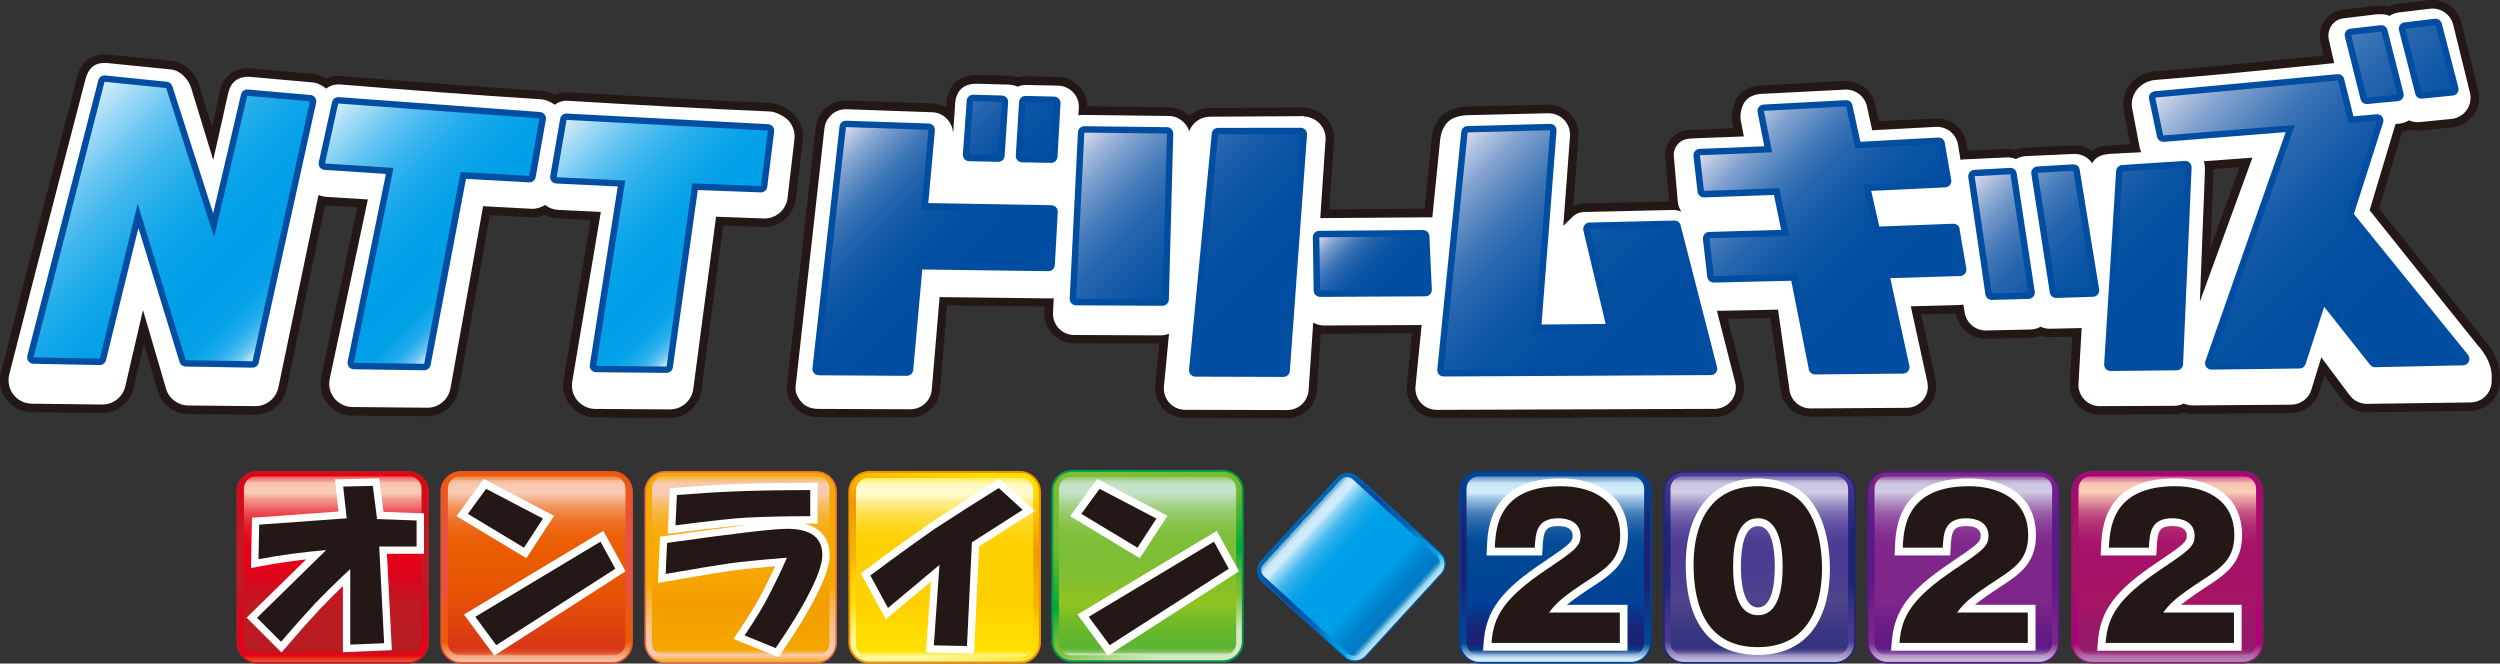
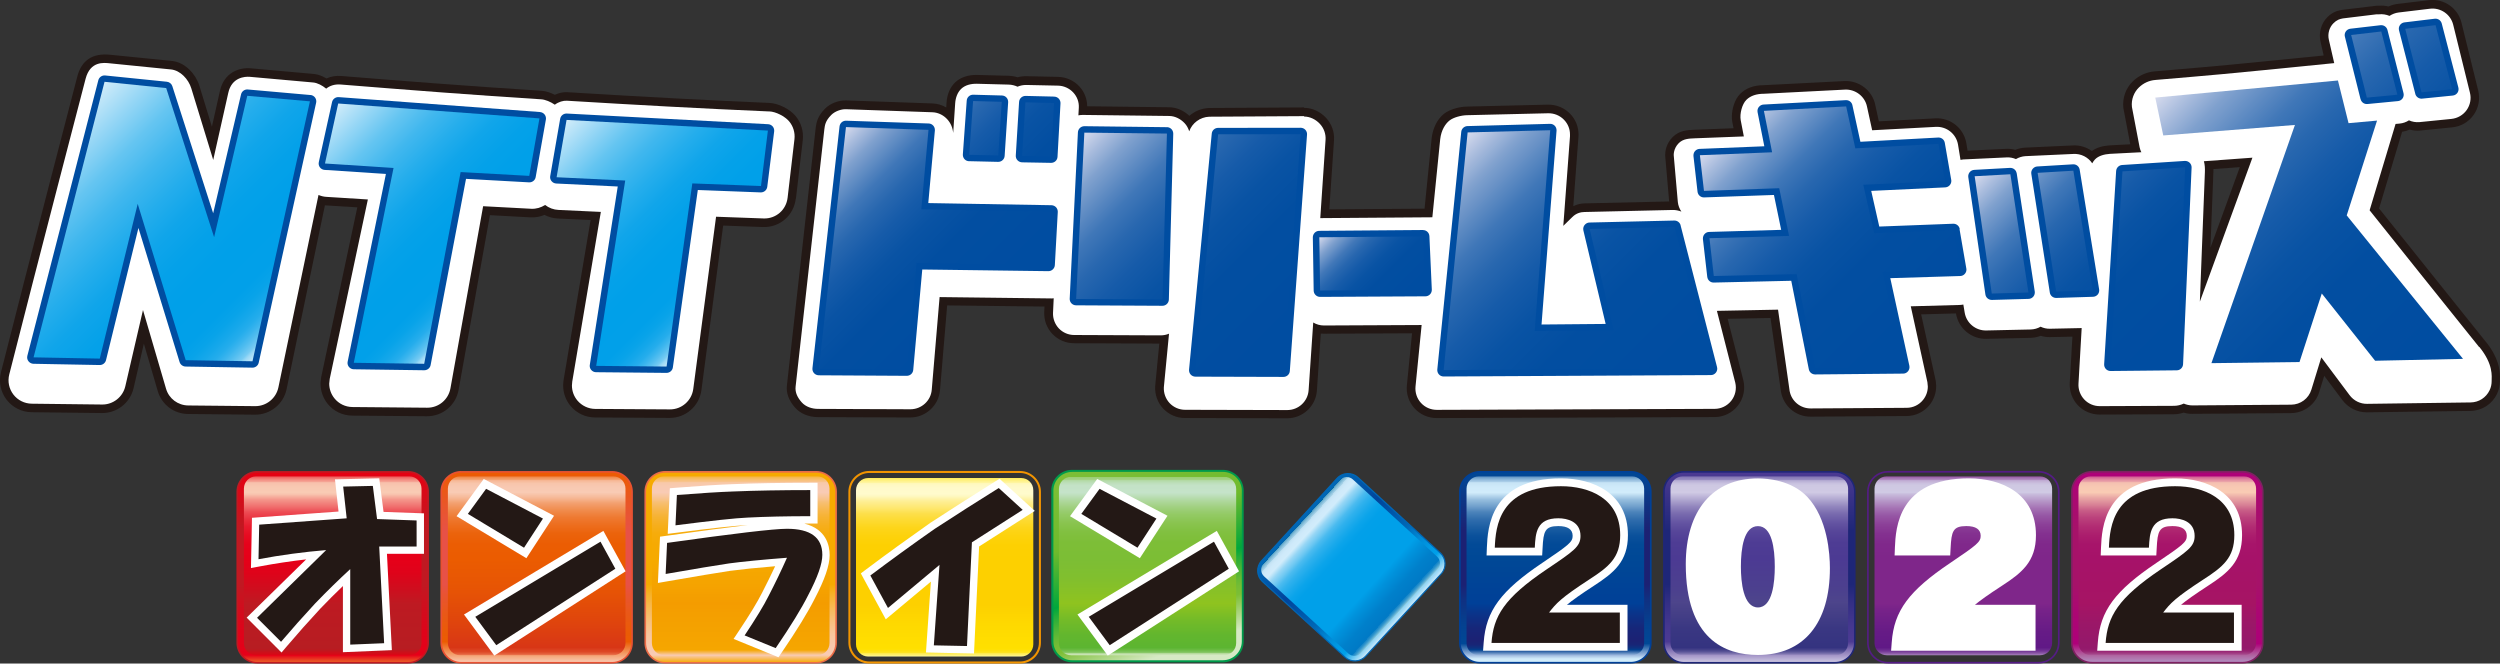
<svg xmlns="http://www.w3.org/2000/svg" xmlns:xlink="http://www.w3.org/1999/xlink" id="text" viewBox="0 0 478.03 126.88">
  <rect x="0" y="0" width="478.03" height="126.88" fill="#333333" stroke="none" />
  <defs>
    <style>.cls-1{fill:url(#linear-gradient);}.cls-2{fill:#004da1;}.cls-3{fill:#004098;}.cls-4{fill:#0067b6;}.cls-5{fill:#f29400;}.cls-6{fill:#ec6c47;}.cls-7{fill:#ea5132;}.cls-8{fill:#fff;}.cls-9{fill:#802062;}.cls-10{fill:#009a4b;}.cls-11{fill:#c01922;}.cls-12{fill:#1e2678;}.cls-13{fill:#231815;}.cls-14{fill:#541b86;}.cls-15{fill:url(#linear-gradient-8);}.cls-16{fill:url(#linear-gradient-9);}.cls-17{fill:url(#linear-gradient-3);}.cls-18{fill:url(#linear-gradient-4);}.cls-19{fill:url(#linear-gradient-2);}.cls-20{fill:url(#linear-gradient-6);}.cls-21{fill:url(#linear-gradient-7);}.cls-22{fill:url(#linear-gradient-5);}.cls-23{fill:url(#linear-gradient-14);}.cls-24{fill:url(#linear-gradient-18);}.cls-25{fill:url(#linear-gradient-22);}.cls-26{fill:url(#linear-gradient-20);}.cls-27{fill:url(#linear-gradient-21);}.cls-28{fill:url(#linear-gradient-23);}.cls-29{fill:url(#linear-gradient-15);}.cls-30{fill:url(#linear-gradient-19);}.cls-31{fill:url(#linear-gradient-16);}.cls-32{fill:url(#linear-gradient-17);}.cls-33{fill:url(#linear-gradient-13);}.cls-34{fill:url(#linear-gradient-12);}.cls-35{fill:url(#linear-gradient-10);}.cls-36{fill:url(#linear-gradient-11);}.cls-37{fill:url(#linear-gradient-27);}.cls-38{fill:url(#linear-gradient-24);}.cls-39{fill:url(#linear-gradient-26);}.cls-40{fill:url(#linear-gradient-25);}.cls-41{fill:url(#linear-gradient-28);}.cls-42{fill:url(#linear-gradient-29);}.cls-43{fill:url(#linear-gradient-30);}</style>
    <linearGradient id="linear-gradient" x1="381.88" y1="-71.82" x2="381.88" y2="-108.24" gradientTransform="translate(-115.75 311.63) rotate(-18.14)" gradientUnits="userSpaceOnUse">
      <stop offset="0" stop-color="#d6e9c4" />
      <stop offset=".18" stop-color="#7cbe35" />
      <stop offset=".22" stop-color="#75bc35" />
      <stop offset=".26" stop-color="#64b936" />
      <stop offset=".31" stop-color="#48b437" />
      <stop offset=".37" stop-color="#21ad3a" />
      <stop offset=".41" stop-color="#00a73c" />
      <stop offset=".69" stop-color="#6fba2c" />
      <stop offset="1" stop-color="#7cbe35" />
    </linearGradient>
    <linearGradient id="linear-gradient-2" x1="202.38" y1="-183.03" x2="202.38" y2="-148.91" gradientTransform="translate(17.04 274.2)" gradientUnits="userSpaceOnUse">
      <stop offset="0" stop-color="#7cbe35" />
      <stop offset="0" stop-color="#8ac552" />
      <stop offset="0" stop-color="#9acd72" />
      <stop offset=".02" stop-color="#a7d48d" />
      <stop offset=".02" stop-color="#b2d9a3" />
      <stop offset=".03" stop-color="#baddb4" />
      <stop offset=".04" stop-color="#c0e0c0" />
      <stop offset=".05" stop-color="#c4e2c7" />
      <stop offset=".09" stop-color="#c5e3c9" />
      <stop offset=".13" stop-color="#b1d9a2" />
      <stop offset=".17" stop-color="#a1d080" />
      <stop offset=".21" stop-color="#93ca65" />
      <stop offset=".26" stop-color="#89c44f" />
      <stop offset=".31" stop-color="#81c040" />
      <stop offset=".37" stop-color="#7dbe37" />
      <stop offset=".46" stop-color="#7cbe35" />
      <stop offset=".57" stop-color="#81bf2e" />
      <stop offset=".71" stop-color="#8fc31f" />
      <stop offset=".8" stop-color="#74bb28" />
      <stop offset=".89" stop-color="#62b62e" />
      <stop offset=".96" stop-color="#5cb531" />
      <stop offset=".96" stop-color="#5fb635" />
      <stop offset=".97" stop-color="#6abb42" />
      <stop offset=".98" stop-color="#7bc257" />
      <stop offset=".99" stop-color="#94cd75" />
      <stop offset=".99" stop-color="#b4da9b" />
      <stop offset="1" stop-color="#d6e9c4" />
    </linearGradient>
    <linearGradient id="linear-gradient-3" x1="102.62" y1="126.71" x2="102.62" y2="90.21" gradientTransform="matrix(1, 0, 0, 1, 0, 0)" gradientUnits="userSpaceOnUse">
      <stop offset="0" stop-color="#f9cbb4" />
      <stop offset=".11" stop-color="#eb5c01" />
      <stop offset=".17" stop-color="#ea5b07" />
      <stop offset=".26" stop-color="#e95818" />
      <stop offset=".36" stop-color="#e85334" />
      <stop offset=".41" stop-color="#e75147" />
      <stop offset=".69" stop-color="#e75147" />
      <stop offset="1" stop-color="#eb5c01" />
    </linearGradient>
    <linearGradient id="linear-gradient-4" x1="102.62" y1="91.09" x2="102.62" y2="125.3" gradientTransform="matrix(1, 0, 0, 1, 0, 0)" gradientUnits="userSpaceOnUse">
      <stop offset="0" stop-color="#eb5c01" />
      <stop offset="0" stop-color="#ec6a18" />
      <stop offset="0" stop-color="#ef813d" />
      <stop offset=".01" stop-color="#f2955d" />
      <stop offset=".02" stop-color="#f4a678" />
      <stop offset=".02" stop-color="#f6b38e" />
      <stop offset=".03" stop-color="#f7be9f" />
      <stop offset=".04" stop-color="#f8c5ab" />
      <stop offset=".06" stop-color="#f8c9b2" />
      <stop offset=".09" stop-color="#f9cbb4" />
      <stop offset=".12" stop-color="#f6b896" />
      <stop offset=".15" stop-color="#f3a06f" />
      <stop offset=".19" stop-color="#f08b4c" />
      <stop offset=".23" stop-color="#ee7931" />
      <stop offset=".28" stop-color="#ed6c1b" />
      <stop offset=".32" stop-color="#eb630c" />
      <stop offset=".38" stop-color="#eb5d03" />
      <stop offset=".46" stop-color="#eb5c01" />
      <stop offset=".62" stop-color="#e75504" />
      <stop offset=".82" stop-color="#df440d" />
      <stop offset=".96" stop-color="#d83616" />
      <stop offset=".96" stop-color="#d93a19" />
      <stop offset=".98" stop-color="#dd4725" />
      <stop offset=".99" stop-color="#e35c38" />
      <stop offset="1" stop-color="#ec7952" />
      <stop offset="1" stop-color="#ef845c" />
    </linearGradient>
    <linearGradient id="linear-gradient-5" x1="141.62" y1="126.71" x2="141.62" y2="90.21" gradientTransform="matrix(1, 0, 0, 1, 0, 0)" gradientUnits="userSpaceOnUse">
      <stop offset="0" stop-color="#f6aa00" />
      <stop offset=".04" stop-color="#f9cbb4" />
      <stop offset=".09" stop-color="#f8c9ad" />
      <stop offset=".15" stop-color="#f8c69c" />
      <stop offset=".21" stop-color="#f8c180" />
      <stop offset=".28" stop-color="#f7ba59" />
      <stop offset=".36" stop-color="#f6b127" />
      <stop offset=".41" stop-color="#f6aa00" />
      <stop offset=".69" stop-color="#f6aa00" />
      <stop offset="1" stop-color="#f6aa00" />
    </linearGradient>
    <linearGradient id="linear-gradient-6" x1="141.63" y1="91.09" x2="141.63" y2="125.3" gradientTransform="matrix(1, 0, 0, 1, 0, 0)" gradientUnits="userSpaceOnUse">
      <stop offset="0" stop-color="#f6aa00" />
      <stop offset="0" stop-color="#f6ae18" />
      <stop offset="0" stop-color="#f7b53d" />
      <stop offset=".01" stop-color="#f7bb5d" />
      <stop offset=".02" stop-color="#f8c078" />
      <stop offset=".03" stop-color="#f8c48e" />
      <stop offset=".03" stop-color="#f8c79f" />
      <stop offset=".04" stop-color="#f8c9ab" />
      <stop offset=".06" stop-color="#f8cab2" />
      <stop offset=".09" stop-color="#f9cbb4" />
      <stop offset=".12" stop-color="#f8c595" />
      <stop offset=".15" stop-color="#f7be6e" />
      <stop offset=".19" stop-color="#f7b74b" />
      <stop offset=".23" stop-color="#f6b230" />
      <stop offset=".28" stop-color="#f6ae1a" />
      <stop offset=".32" stop-color="#f6ac0b" />
      <stop offset=".38" stop-color="#f6aa02" />
      <stop offset=".46" stop-color="#f6aa00" />
      <stop offset=".61" stop-color="#f5a300" />
      <stop offset=".71" stop-color="#f49c00" />
      <stop offset=".77" stop-color="#f49f00" />
      <stop offset=".97" stop-color="#f5a600" />
      <stop offset="1" stop-color="#f9cbb4" />
    </linearGradient>
    <linearGradient id="linear-gradient-7" x1="63.61" y1="126.71" x2="63.61" y2="90.21" gradientTransform="matrix(1, 0, 0, 1, 0, 0)" gradientUnits="userSpaceOnUse">
      <stop offset="0" stop-color="#ec6828" />
      <stop offset=".04" stop-color="#e60019" />
      <stop offset=".16" stop-color="#df031a" />
      <stop offset=".31" stop-color="#ce0f1e" />
      <stop offset=".41" stop-color="#c01922" />
      <stop offset=".69" stop-color="#be1a22" />
      <stop offset="1" stop-color="#e60012" />
    </linearGradient>
    <linearGradient id="linear-gradient-8" x1="63.61" y1="91.09" x2="63.61" y2="125.3" gradientTransform="matrix(1, 0, 0, 1, 0, 0)" gradientUnits="userSpaceOnUse">
      <stop offset="0" stop-color="#e60012" />
      <stop offset="0" stop-color="#e60516" />
      <stop offset="0" stop-color="#ea2e37" />
      <stop offset="0" stop-color="#ed5355" />
      <stop offset=".01" stop-color="#f0746e" />
      <stop offset=".02" stop-color="#f38f84" />
      <stop offset=".03" stop-color="#f5a596" />
      <stop offset=".03" stop-color="#f7b6a3" />
      <stop offset=".04" stop-color="#f8c2ad" />
      <stop offset=".06" stop-color="#f8c9b2" />
      <stop offset=".09" stop-color="#f9cbb4" />
      <stop offset=".1" stop-color="#f8c4ae" />
      <stop offset=".13" stop-color="#f4968b" />
      <stop offset=".17" stop-color="#f06e6d" />
      <stop offset=".2" stop-color="#ed4b53" />
      <stop offset=".24" stop-color="#ea303d" />
      <stop offset=".28" stop-color="#e81a2d" />
      <stop offset=".33" stop-color="#e70b21" />
      <stop offset=".38" stop-color="#e6021b" />
      <stop offset=".46" stop-color="#e60019" />
      <stop offset=".54" stop-color="#df031a" />
      <stop offset=".63" stop-color="#ce0e1e" />
      <stop offset=".71" stop-color="#be1a22" />
      <stop offset=".72" stop-color="#bd1a22" />
      <stop offset=".96" stop-color="#b71d22" />
      <stop offset=".97" stop-color="#bb1a20" />
      <stop offset=".98" stop-color="#c8121c" />
      <stop offset="1" stop-color="#dd0514" />
      <stop offset="1" stop-color="#e60012" />
    </linearGradient>
    <linearGradient id="linear-gradient-9" x1="12.34" y1="-130.59" x2="12.34" y2="-167.02" gradientTransform="translate(131.43 248.79) rotate(14.56)" gradientUnits="userSpaceOnUse">
      <stop offset="0" stop-color="#fff799" />
      <stop offset=".19" stop-color="#ffe000" />
      <stop offset=".25" stop-color="#fed900" />
      <stop offset=".34" stop-color="#fbc800" />
      <stop offset=".41" stop-color="#f8b500" />
      <stop offset=".69" stop-color="#f39800" />
      <stop offset="1" stop-color="#ffe000" />
    </linearGradient>
    <linearGradient id="linear-gradient-10" x1="140.6" y1="-255.05" x2="140.6" y2="-220.91" gradientTransform="translate(40.01 346.43)" gradientUnits="userSpaceOnUse">
      <stop offset="0" stop-color="#ffe000" />
      <stop offset="0" stop-color="#ffe007" />
      <stop offset="0" stop-color="#ffe630" />
      <stop offset="0" stop-color="#ffeb55" />
      <stop offset=".01" stop-color="#ffef76" />
      <stop offset=".02" stop-color="#fff391" />
      <stop offset=".03" stop-color="#fff6a7" />
      <stop offset=".03" stop-color="#fff8b8" />
      <stop offset=".04" stop-color="#fff9c4" />
      <stop offset=".06" stop-color="#fffacb" />
      <stop offset=".09" stop-color="#fffbcd" />
      <stop offset=".1" stop-color="#fef9c4" />
      <stop offset=".13" stop-color="#feef96" />
      <stop offset=".17" stop-color="#fee76e" />
      <stop offset=".2" stop-color="#fddf4b" />
      <stop offset=".24" stop-color="#fdda30" />
      <stop offset=".28" stop-color="#fdd51a" />
      <stop offset=".33" stop-color="#fdd20b" />
      <stop offset=".38" stop-color="#fdd002" />
      <stop offset=".46" stop-color="#fdd000" />
      <stop offset=".71" stop-color="#fdd000" />
      <stop offset=".82" stop-color="#fed900" />
      <stop offset=".96" stop-color="#ffe000" />
      <stop offset=".96" stop-color="#ffe004" />
      <stop offset=".97" stop-color="#ffe211" />
      <stop offset=".98" stop-color="#ffe526" />
      <stop offset=".98" stop-color="#ffea44" />
      <stop offset=".99" stop-color="#fff06a" />
      <stop offset="1" stop-color="#fff799" />
    </linearGradient>
    <linearGradient id="linear-gradient-11" x1="336.4" y1="126.71" x2="336.4" y2="90.21" gradientTransform="matrix(1, 0, 0, 1, 0, 0)" gradientUnits="userSpaceOnUse">
      <stop offset="0" stop-color="#d0cae4" />
      <stop offset=".04" stop-color="#a294c6" />
      <stop offset=".11" stop-color="#4c3a93" />
      <stop offset=".19" stop-color="#45378f" />
      <stop offset=".31" stop-color="#342f85" />
      <stop offset=".41" stop-color="#1e2678" />
      <stop offset=".69" stop-color="#1e2678" />
      <stop offset="1" stop-color="#4c3a93" />
    </linearGradient>
    <linearGradient id="linear-gradient-12" x1="336.41" y1="91.09" x2="336.41" y2="125.3" gradientTransform="matrix(1, 0, 0, 1, 0, 0)" gradientUnits="userSpaceOnUse">
      <stop offset="0" stop-color="#4c3a93" />
      <stop offset="0" stop-color="#6353a1" />
      <stop offset="0" stop-color="#8073b3" />
      <stop offset=".02" stop-color="#998ec2" />
      <stop offset=".02" stop-color="#ada4ce" />
      <stop offset=".03" stop-color="#bdb5d8" />
      <stop offset=".04" stop-color="#c8c1df" />
      <stop offset=".05" stop-color="#cec8e2" />
      <stop offset=".09" stop-color="#d0cae4" />
      <stop offset=".13" stop-color="#b0a7d0" />
      <stop offset=".17" stop-color="#9185bd" />
      <stop offset=".21" stop-color="#786aae" />
      <stop offset=".26" stop-color="#6454a2" />
      <stop offset=".31" stop-color="#564599" />
      <stop offset=".37" stop-color="#4e3c94" />
      <stop offset=".46" stop-color="#4c3a93" />
      <stop offset=".63" stop-color="#4c408e" />
      <stop offset=".71" stop-color="#4d458b" />
      <stop offset=".71" stop-color="#4c448a" />
      <stop offset=".85" stop-color="#3a3782" />
      <stop offset=".96" stop-color="#343380" />
      <stop offset=".96" stop-color="#383682" />
      <stop offset=".97" stop-color="#45428a" />
      <stop offset=".98" stop-color="#5a5498" />
      <stop offset=".99" stop-color="#786fab" />
      <stop offset="1" stop-color="#9e90c3" />
      <stop offset="1" stop-color="#a294c6" />
    </linearGradient>
    <linearGradient id="linear-gradient-13" x1="297.4" y1="126.71" x2="297.4" y2="90.21" gradientTransform="matrix(1, 0, 0, 1, 0, 0)" gradientUnits="userSpaceOnUse">
      <stop offset=".02" stop-color="#d1ecfb" />
      <stop offset=".04" stop-color="#9db9df" />
      <stop offset=".1" stop-color="#004896" />
      <stop offset=".2" stop-color="#044190" />
      <stop offset=".33" stop-color="#103081" />
      <stop offset=".41" stop-color="#1c2173" />
      <stop offset=".69" stop-color="#1c2173" />
      <stop offset="1" stop-color="#004896" />
    </linearGradient>
    <linearGradient id="linear-gradient-14" x1="297.4" y1="91.09" x2="297.4" y2="125.3" gradientTransform="matrix(1, 0, 0, 1, 0, 0)" gradientUnits="userSpaceOnUse">
      <stop offset="0" stop-color="#004896" />
      <stop offset="0" stop-color="#0b509b" />
      <stop offset="0" stop-color="#3470af" />
      <stop offset="0" stop-color="#598ec1" />
      <stop offset=".01" stop-color="#7aa8d1" />
      <stop offset=".02" stop-color="#95bdde" />
      <stop offset=".03" stop-color="#abcee8" />
      <stop offset=".03" stop-color="#bcdbf1" />
      <stop offset=".04" stop-color="#c8e5f6" />
      <stop offset=".06" stop-color="#cfeafa" />
      <stop offset=".09" stop-color="#d1ecfb" />
      <stop offset=".1" stop-color="#c4e1f4" />
      <stop offset=".13" stop-color="#96bede" />
      <stop offset=".17" stop-color="#6e9ecb" />
      <stop offset=".2" stop-color="#4b83ba" />
      <stop offset=".24" stop-color="#306dad" />
      <stop offset=".29" stop-color="#1a5da2" />
      <stop offset=".33" stop-color="#0b519b" />
      <stop offset=".38" stop-color="#024a97" />
      <stop offset=".46" stop-color="#004896" />
      <stop offset=".67" stop-color="#004197" />
      <stop offset=".71" stop-color="#004098" />
      <stop offset=".76" stop-color="#09358b" />
      <stop offset=".85" stop-color="#172679" />
      <stop offset=".92" stop-color="#1c2173" />
      <stop offset=".94" stop-color="#182576" />
      <stop offset=".96" stop-color="#0c3281" />
      <stop offset=".97" stop-color="#00408e" />
      <stop offset="1" stop-color="#9db9df" />
    </linearGradient>
    <linearGradient id="linear-gradient-15" x1="375.41" y1="126.71" x2="375.41" y2="90.21" gradientTransform="matrix(1, 0, 0, 1, 0, 0)" gradientUnits="userSpaceOnUse">
      <stop offset="0" stop-color="#d0cae4" />
      <stop offset=".04" stop-color="#b292c3" />
      <stop offset=".1" stop-color="#7f268a" />
      <stop offset=".21" stop-color="#782389" />
      <stop offset=".36" stop-color="#671c87" />
      <stop offset=".41" stop-color="#601986" />
      <stop offset=".69" stop-color="#541b86" />
      <stop offset="1" stop-color="#7f268a" />
    </linearGradient>
    <linearGradient id="linear-gradient-16" x1="375.41" y1="91.09" x2="375.41" y2="125.3" gradientTransform="matrix(1, 0, 0, 1, 0, 0)" gradientUnits="userSpaceOnUse">
      <stop offset="0" stop-color="#7f268a" />
      <stop offset="0" stop-color="#832e8e" />
      <stop offset="0" stop-color="#9553a2" />
      <stop offset=".01" stop-color="#a573b4" />
      <stop offset=".02" stop-color="#b28ec3" />
      <stop offset=".02" stop-color="#bda4cf" />
      <stop offset=".03" stop-color="#c5b5d8" />
      <stop offset=".04" stop-color="#cbc1df" />
      <stop offset=".05" stop-color="#cfc8e2" />
      <stop offset=".09" stop-color="#d0cae4" />
      <stop offset=".1" stop-color="#c8bbdc" />
      <stop offset=".14" stop-color="#b594c6" />
      <stop offset=".18" stop-color="#a471b3" />
      <stop offset=".22" stop-color="#9656a4" />
      <stop offset=".27" stop-color="#8c4098" />
      <stop offset=".32" stop-color="#843190" />
      <stop offset=".38" stop-color="#80288b" />
      <stop offset=".46" stop-color="#7f268a" />
      <stop offset=".71" stop-color="#7f268a" />
      <stop offset=".74" stop-color="#782389" />
      <stop offset=".87" stop-color="#661b86" />
      <stop offset=".96" stop-color="#601986" />
      <stop offset=".96" stop-color="#621d88" />
      <stop offset=".97" stop-color="#6b2a8e" />
      <stop offset=".98" stop-color="#793f99" />
      <stop offset=".99" stop-color="#8e5da8" />
      <stop offset="1" stop-color="#a783bb" />
      <stop offset="1" stop-color="#b292c3" />
    </linearGradient>
    <linearGradient id="linear-gradient-17" x1="414.42" y1="126.71" x2="414.42" y2="90.21" gradientTransform="matrix(1, 0, 0, 1, 0, 0)" gradientUnits="userSpaceOnUse">
      <stop offset="0" stop-color="#b292c3" />
      <stop offset=".04" stop-color="#b0639f" />
      <stop offset=".1" stop-color="#ae0079" />
      <stop offset=".26" stop-color="#ab0673" />
      <stop offset=".41" stop-color="#a61269" />
      <stop offset=".69" stop-color="#a61269" />
      <stop offset="1" stop-color="#ae0079" />
    </linearGradient>
    <linearGradient id="linear-gradient-18" x1="414.42" y1="91.09" x2="414.42" y2="125.3" gradientTransform="matrix(1, 0, 0, 1, 0, 0)" gradientUnits="userSpaceOnUse">
      <stop offset="0" stop-color="#ae0079" />
      <stop offset="0" stop-color="#af057a" />
      <stop offset="0" stop-color="#bf2e86" />
      <stop offset="0" stop-color="#cd5391" />
      <stop offset=".01" stop-color="#d9749a" />
      <stop offset=".02" stop-color="#e38fa2" />
      <stop offset=".03" stop-color="#eba5a9" />
      <stop offset=".03" stop-color="#f1b6ae" />
      <stop offset=".04" stop-color="#f5c2b1" />
      <stop offset=".06" stop-color="#f8c9b3" />
      <stop offset=".09" stop-color="#f9cbb4" />
      <stop offset=".12" stop-color="#e9a7a5" />
      <stop offset=".16" stop-color="#d78095" />
      <stop offset=".19" stop-color="#c85d87" />
      <stop offset=".23" stop-color="#bb427c" />
      <stop offset=".28" stop-color="#b22c73" />
      <stop offset=".33" stop-color="#ab1d6d" />
      <stop offset=".38" stop-color="#a7146a" />
      <stop offset=".46" stop-color="#a61269" />
      <stop offset=".71" stop-color="#a61464" />
      <stop offset=".83" stop-color="#9a1768" />
      <stop offset=".96" stop-color="#94196b" />
      <stop offset=".97" stop-color="#951d6e" />
      <stop offset=".98" stop-color="#9a2a77" />
      <stop offset=".99" stop-color="#a23f85" />
      <stop offset="1" stop-color="#ad5c9a" />
      <stop offset="1" stop-color="#b0639f" />
    </linearGradient>
    <linearGradient id="linear-gradient-19" x1="455.98" y1="313.05" x2="455.98" y2="286.05" gradientTransform="translate(-270.46 242.39) rotate(-47.51)" gradientUnits="userSpaceOnUse">
      <stop offset="0" stop-color="#d1ecfb" />
      <stop offset=".12" stop-color="#00a0e9" />
      <stop offset=".19" stop-color="#0099e3" />
      <stop offset=".29" stop-color="#0088d4" />
      <stop offset=".39" stop-color="#006cbb" />
      <stop offset=".41" stop-color="#0067b6" />
      <stop offset=".69" stop-color="#00449b" />
      <stop offset="1" stop-color="#0067b6" />
    </linearGradient>
    <linearGradient id="linear-gradient-20" x1="455.98" y1="286.7" x2="455.98" y2="312" gradientTransform="translate(-270.46 242.39) rotate(-47.51)" gradientUnits="userSpaceOnUse">
      <stop offset="0" stop-color="#006d9f" />
      <stop offset="0" stop-color="#0b73a3" />
      <stop offset="0" stop-color="#348cb5" />
      <stop offset="0" stop-color="#59a3c6" />
      <stop offset=".01" stop-color="#7ab7d4" />
      <stop offset=".02" stop-color="#95c7e0" />
      <stop offset=".03" stop-color="#abd5ea" />
      <stop offset=".03" stop-color="#bcdff1" />
      <stop offset=".04" stop-color="#c8e6f7" />
      <stop offset=".06" stop-color="#cfeafa" />
      <stop offset=".09" stop-color="#d1ecfb" />
      <stop offset=".1" stop-color="#c4e7f9" />
      <stop offset=".13" stop-color="#96d6f5" />
      <stop offset=".17" stop-color="#6ec8f2" />
      <stop offset=".2" stop-color="#4bbbef" />
      <stop offset=".24" stop-color="#30b1ed" />
      <stop offset=".29" stop-color="#1aa9eb" />
      <stop offset=".33" stop-color="#0ba4ea" />
      <stop offset=".38" stop-color="#02a0e9" />
      <stop offset=".46" stop-color="#00a0e9" />
      <stop offset=".71" stop-color="#00a0e9" />
      <stop offset=".77" stop-color="#0092dc" />
      <stop offset=".87" stop-color="#0080cb" />
      <stop offset=".95" stop-color="#007ac6" />
      <stop offset=".96" stop-color="#047cc6" />
      <stop offset=".96" stop-color="#1183c8" />
      <stop offset=".97" stop-color="#268fcb" />
      <stop offset=".98" stop-color="#44a0cf" />
      <stop offset=".99" stop-color="#6ab5d5" />
      <stop offset="1" stop-color="#98cfdb" />
      <stop offset="1" stop-color="#b5dfe0" />
    </linearGradient>
    <linearGradient id="linear-gradient-21" x1="160.01" y1="26.05" x2="192.53" y2="58.57" gradientTransform="matrix(1, 0, 0, 1, 0, 0)" gradientUnits="userSpaceOnUse">
      <stop offset="0" stop-color="#dddff0" />
      <stop offset="0" stop-color="#d5daed" />
      <stop offset=".06" stop-color="#a9bcdd" />
      <stop offset=".12" stop-color="#80a1ce" />
      <stop offset=".19" stop-color="#5d8ac2" />
      <stop offset=".25" stop-color="#4077b8" />
      <stop offset=".33" stop-color="#2867af" />
      <stop offset=".42" stop-color="#165ba9" />
      <stop offset=".52" stop-color="#0953a4" />
      <stop offset=".65" stop-color="#024ea1" />
      <stop offset=".94" stop-color="#004da1" />
    </linearGradient>
    <linearGradient id="linear-gradient-22" x1="209.26" y1="23.44" x2="251.04" y2="65.22" xlink:href="#linear-gradient-21" />
    <linearGradient id="linear-gradient-23" x1="254.76" y1="42.87" x2="269.94" y2="58.05" xlink:href="#linear-gradient-21" />
    <linearGradient id="linear-gradient-24" x1="273.5" y1="32.46" x2="319.34" y2="78.31" xlink:href="#linear-gradient-21" />
    <linearGradient id="linear-gradient-25" x1="331.89" y1="22.86" x2="371.58" y2="62.55" xlink:href="#linear-gradient-21" />
    <linearGradient id="linear-gradient-26" x1="383.28" y1="28" x2="420.54" y2="65.26" xlink:href="#linear-gradient-21" />
    <linearGradient id="linear-gradient-27" x1="418.96" y1="11.81" x2="473.36" y2="66.21" xlink:href="#linear-gradient-21" />
    <linearGradient id="linear-gradient-28" x1="12.3" y1="23.33" x2="53.17" y2="64.19" gradientTransform="matrix(1, 0, 0, 1, 0, 0)" gradientUnits="userSpaceOnUse">
      <stop offset="0" stop-color="#d3edfb" />
      <stop offset=".02" stop-color="#c6e8f9" />
      <stop offset=".12" stop-color="#92d5f5" />
      <stop offset=".21" stop-color="#65c5f1" />
      <stop offset=".31" stop-color="#40b7ee" />
      <stop offset=".41" stop-color="#24adec" />
      <stop offset=".5" stop-color="#10a5ea" />
      <stop offset=".6" stop-color="#04a1e9" />
      <stop offset=".69" stop-color="#00a0e9" />
      <stop offset=".81" stop-color="#01a0e9" />
      <stop offset=".85" stop-color="#08a3e9" />
      <stop offset=".88" stop-color="#14a7ea" />
      <stop offset=".91" stop-color="#25adec" />
      <stop offset=".93" stop-color="#3bb5ee" />
      <stop offset=".95" stop-color="#56bff0" />
      <stop offset=".97" stop-color="#76cbf3" />
      <stop offset=".98" stop-color="#9cd9f6" />
      <stop offset="1" stop-color="#c5e8f9" />
      <stop offset="1" stop-color="#d3edfb" />
    </linearGradient>
    <linearGradient id="linear-gradient-29" x1="61.93" y1="22.53" x2="95.04" y2="55.64" xlink:href="#linear-gradient-28" />
    <linearGradient id="linear-gradient-30" x1="107.1" y1="24.15" x2="140.25" y2="57.29" xlink:href="#linear-gradient-28" />
  </defs>
  <g>
    <g>
      <path class="cls-1" d="M237.63,122.64c0,2.09-1.71,3.8-3.8,3.8h-28.81c-2.09,0-3.8-1.71-3.8-3.8v-28.82c0-2.09,1.71-3.8,3.8-3.8h28.81c2.09,0,3.8,1.71,3.8,3.8v28.81Z" />
      <path class="cls-10" d="M201.02,93.83v28.82c0,1.06,.42,2.06,1.17,2.82,.76,.76,1.76,1.18,2.82,1.18h28.81c1.07,0,2.07-.42,2.82-1.18,.76-.76,1.17-1.76,1.17-2.82h0v-28.81c0-2.2-1.8-4-4-4h-28.81c-2.2,0-3.99,1.79-3.99,4Zm32.81,32.42h-28.81c-.96,0-1.86-.38-2.54-1.06-.69-.68-1.06-1.59-1.06-2.54v-28.82c0-1.99,1.62-3.6,3.61-3.6h28.81c1.99,0,3.61,1.62,3.61,3.6v28.81c0,.96-.38,1.86-1.06,2.54-.68,.68-1.59,1.06-2.55,1.06Z" />
      <path class="cls-19" d="M204.8,91.17c-1.28,0-2.32,1.05-2.32,2.33v29.46c0,1.29,1.04,2.33,2.32,2.33h29.25c1.28,0,2.32-1.05,2.32-2.34v-29.46c0-1.28-1.04-2.33-2.32-2.33h-29.25Z" />
    </g>
    <g>
      <g>
        <g>
          <g>
            <path class="cls-17" d="M88.18,90.21h28.88c2.1,0,3.81,1.71,3.81,3.81v28.88c0,2.1-1.71,3.81-3.81,3.81h-28.88c-2.1,0-3.81-1.71-3.81-3.81v-28.88c0-2.1,1.71-3.81,3.81-3.81Z" />
            <path class="cls-7" d="M88.18,90.06c-2.19,0-3.97,1.78-3.97,3.97v28.88c0,1.06,.41,2.05,1.16,2.8,.75,.75,1.75,1.16,2.8,1.16h28.88c1.06,0,2.05-.41,2.8-1.16,.75-.75,1.16-1.74,1.16-2.8v-28.88c0-1.05-.41-2.05-1.16-2.8-.75-.75-1.74-1.16-2.8-1.16h-28.88Zm-2.58,35.43c-.69-.69-1.07-1.61-1.07-2.58v-28.88c0-2.01,1.64-3.65,3.65-3.65h28.88c.97,0,1.89,.38,2.58,1.08,.69,.69,1.07,1.61,1.07,2.58v28.88c0,.97-.38,1.89-1.07,2.58-.69,.69-1.61,1.07-2.58,1.07h-28.88c-.97,0-1.89-.38-2.58-1.07Z" />
            <path class="cls-18" d="M87.96,91.09c-1.28,0-2.32,1.05-2.32,2.34v29.52c0,1.29,1.04,2.34,2.32,2.34h29.32c1.28,0,2.32-1.05,2.32-2.34v-29.52c0-1.29-1.04-2.34-2.32-2.34h-29.32Z" />
          </g>
          <g>
            <path class="cls-22" d="M127.18,90.21h28.88c2.1,0,3.81,1.71,3.81,3.81v28.88c0,2.1-1.71,3.81-3.81,3.81h-28.88c-2.1,0-3.81-1.71-3.81-3.81v-28.88c0-2.1,1.71-3.81,3.81-3.81Z" />
            <path class="cls-6" d="M127.19,90.06c-2.19,0-3.97,1.78-3.97,3.97v28.88c0,1.06,.41,2.05,1.16,2.8,.75,.75,1.75,1.16,2.8,1.16h28.88c2.19,0,3.97-1.78,3.97-3.97v-28.88c0-1.05-.41-2.05-1.17-2.8-.75-.75-1.75-1.16-2.8-1.16h-28.88Zm-2.58,35.43c-.69-.69-1.07-1.61-1.07-2.58v-28.88c0-2.01,1.64-3.65,3.65-3.65h28.88c.97,0,1.89,.38,2.58,1.08,.69,.69,1.07,1.61,1.07,2.58v28.88c0,2.01-1.64,3.66-3.65,3.66h-28.88c-.97,0-1.89-.38-2.58-1.07Z" />
            <path class="cls-20" d="M126.97,91.09c-1.28,0-2.32,1.05-2.32,2.34v29.52c0,1.29,1.04,2.34,2.32,2.34h29.32c1.28,0,2.32-1.05,2.32-2.34v-29.52c0-1.29-1.04-2.34-2.32-2.34h-29.32Z" />
          </g>
          <g>
            <g>
              <path class="cls-21" d="M49.18,90.21h28.88c2.1,0,3.81,1.71,3.81,3.81v28.88c0,2.1-1.71,3.81-3.81,3.81h-28.88c-2.1,0-3.81-1.71-3.81-3.81v-28.88c0-2.1,1.71-3.81,3.81-3.81Z" />
              <path class="cls-11" d="M49.17,90.06c-2.18,0-3.96,1.78-3.96,3.97v28.88c0,1.06,.41,2.05,1.16,2.8,.75,.75,1.75,1.16,2.8,1.16h28.88c1.06,0,2.05-.41,2.8-1.16,.75-.75,1.17-1.74,1.17-2.8v-28.88c0-1.05-.41-2.05-1.17-2.8-.75-.75-1.75-1.16-2.8-1.16h-28.88Zm-2.58,35.43c-.69-.69-1.07-1.61-1.07-2.58v-28.88c0-2.01,1.64-3.65,3.65-3.65h28.88c.97,0,1.89,.38,2.58,1.08,.69,.69,1.07,1.61,1.07,2.58v28.88c0,.97-.38,1.89-1.07,2.58-.69,.69-1.61,1.07-2.58,1.07h-28.88c-.97,0-1.89-.38-2.58-1.07Z" />
            </g>
            <path class="cls-15" d="M48.96,91.09c-1.28,0-2.32,1.05-2.32,2.34v29.52c0,1.29,1.04,2.34,2.32,2.34h29.32c1.28,0,2.32-1.05,2.32-2.34v-29.52c0-1.29-1.04-2.34-2.32-2.34h-29.32Z" />
          </g>
          <g>
            <g>
-               <path class="cls-16" d="M166.22,90.25h28.82c2.1,0,3.8,1.7,3.8,3.8v28.83c0,2.1-1.7,3.8-3.8,3.8h-28.83c-2.1,0-3.8-1.7-3.8-3.8v-28.83c0-2.1,1.7-3.8,3.8-3.8Z" />
              <path class="cls-5" d="M195.04,90.05h-28.82c-1.07,0-2.07,.42-2.82,1.17-.76,.76-1.18,1.76-1.18,2.83v28.83c0,2.2,1.8,4,4,4h28.82c2.2,0,4-1.79,4-4v-28.82c0-1.07-.42-2.07-1.18-2.83-.76-.75-1.76-1.17-2.83-1.17Zm-32.43,32.83v-28.83c0-.96,.38-1.87,1.06-2.55,.68-.68,1.59-1.06,2.55-1.06h28.82c.96,0,1.86,.38,2.55,1.06,.68,.68,1.06,1.58,1.06,2.54v28.83h0c0,1.99-1.62,3.61-3.61,3.61h-28.82c-1.99,0-3.61-1.62-3.61-3.61Z" />
              <path class="cls-35" d="M166,91.4c-1.28,0-2.32,1.04-2.32,2.33v29.47c0,1.29,1.04,2.34,2.32,2.34h29.26c1.28,0,2.32-1.05,2.32-2.34v-29.47c0-1.29-1.04-2.33-2.32-2.33h-29.26Z" />
            </g>
            <path class="cls-8" d="M184.96,103.99c-.73,1.28-1.04,1.83-1.52,2.66-1.28-.67-2.78-1.45-3.85-2.01,2-.24,3.25-.38,5.37-.65Z" />
          </g>
          <g>
            <path class="cls-36" d="M354.65,122.9c0,2.1-1.71,3.81-3.81,3.81h-28.87c-2.1,0-3.81-1.71-3.81-3.81v-28.88c0-2.09,1.72-3.81,3.81-3.81h28.87c2.1,0,3.81,1.72,3.81,3.81v28.88Z" />
            <path class="cls-12" d="M321.97,90.06c-2.19,0-3.97,1.78-3.97,3.97v28.88c0,1.06,.41,2.05,1.17,2.8,.75,.75,1.74,1.16,2.8,1.16h28.87c1.06,0,2.06-.41,2.81-1.16,.75-.75,1.16-1.74,1.16-2.8v-28.88c0-1.05-.41-2.05-1.16-2.8-.75-.75-1.75-1.16-2.81-1.16h-28.87Zm-2.58,35.43c-.69-.69-1.07-1.61-1.07-2.58v-28.88c0-2.01,1.64-3.65,3.66-3.65h28.87c.97,0,1.89,.38,2.59,1.08,.69,.69,1.07,1.61,1.07,2.58v28.88c0,.97-.38,1.89-1.07,2.58-.7,.69-1.61,1.07-2.59,1.07h-28.87c-.98,0-1.9-.38-2.58-1.07Z" />
            <path class="cls-34" d="M321.74,91.09c-1.27,0-2.32,1.05-2.32,2.34v29.52c0,1.29,1.05,2.34,2.32,2.34h29.32c1.28,0,2.32-1.05,2.32-2.34v-29.52c0-1.29-1.04-2.34-2.32-2.34h-29.32Z" />
          </g>
          <g>
            <path class="cls-33" d="M282.96,90.21h28.88c2.1,0,3.81,1.71,3.81,3.81v28.88c0,2.1-1.71,3.81-3.81,3.81h-28.88c-2.1,0-3.81-1.71-3.81-3.81v-28.88c0-2.1,1.71-3.81,3.81-3.81Z" />
            <path class="cls-3" d="M282.96,90.06c-2.19,0-3.97,1.78-3.97,3.97v28.88c0,1.06,.41,2.05,1.17,2.8,.75,.75,1.75,1.16,2.8,1.16h28.88c1.06,0,2.05-.41,2.8-1.16,.75-.75,1.17-1.74,1.17-2.8v-28.88c0-2.19-1.78-3.97-3.97-3.97h-28.88Zm-2.58,35.43c-.69-.69-1.07-1.61-1.07-2.58v-28.88c0-2.01,1.64-3.65,3.65-3.65h28.88c2.02,0,3.65,1.64,3.65,3.65v28.88c0,.97-.38,1.89-1.07,2.58-.69,.69-1.61,1.07-2.58,1.07h-28.88c-.97,0-1.89-.38-2.58-1.07Z" />
            <path class="cls-23" d="M282.74,91.09c-1.27,0-2.32,1.05-2.32,2.34v29.52c0,1.29,1.04,2.34,2.32,2.34h29.32c1.28,0,2.32-1.05,2.32-2.34v-29.52c0-1.29-1.04-2.34-2.32-2.34h-29.32Z" />
          </g>
          <g>
-             <path class="cls-29" d="M393.66,122.9c0,2.1-1.72,3.81-3.81,3.81h-28.87c-2.1,0-3.82-1.71-3.82-3.81v-28.88c0-2.09,1.71-3.81,3.82-3.81h28.87c2.09,0,3.81,1.72,3.81,3.81v28.88Z" />
            <path class="cls-14" d="M360.98,90.06c-2.19,0-3.97,1.78-3.97,3.97v28.88c0,1.06,.41,2.05,1.17,2.8,.75,.75,1.74,1.16,2.8,1.16h28.87c2.19,0,3.97-1.78,3.97-3.97v-28.88c0-2.19-1.78-3.97-3.97-3.97h-28.87Zm-2.58,35.43c-.7-.69-1.08-1.61-1.08-2.58v-28.88c0-2.01,1.64-3.65,3.66-3.65h28.87c2.01,0,3.65,1.64,3.65,3.65v28.88c0,2.01-1.64,3.65-3.65,3.65h-28.87c-.98,0-1.89-.38-2.58-1.07Z" />
            <path class="cls-31" d="M360.75,91.09c-1.28,0-2.32,1.05-2.32,2.34v29.52c0,1.29,1.04,2.34,2.32,2.34h29.32c1.28,0,2.32-1.05,2.32-2.34v-29.52c0-1.29-1.04-2.34-2.32-2.34h-29.32Z" />
          </g>
          <g>
            <path class="cls-32" d="M432.67,122.9c0,2.1-1.72,3.81-3.82,3.81h-28.87c-2.1,0-3.81-1.71-3.81-3.81v-28.88c0-2.09,1.72-3.81,3.81-3.81h28.87c2.1,0,3.82,1.72,3.82,3.81v28.88Z" />
            <path class="cls-9" d="M399.98,90.06c-1.05,0-2.05,.41-2.8,1.16-.75,.76-1.17,1.75-1.17,2.8v28.88c0,1.06,.41,2.05,1.17,2.8,.75,.75,1.75,1.16,2.8,1.16h28.87c2.19,0,3.97-1.78,3.97-3.97v-28.88c0-2.19-1.78-3.97-3.97-3.97h-28.87Zm-2.58,35.43c-.7-.69-1.08-1.61-1.08-2.58v-28.88c0-.97,.38-1.89,1.08-2.58,.69-.69,1.61-1.08,2.58-1.08h28.87c2.02,0,3.65,1.64,3.65,3.65v28.88c0,2.01-1.63,3.65-3.65,3.65h-28.87c-.97,0-1.89-.38-2.58-1.07Z" />
            <path class="cls-24" d="M399.75,91.09c-1.27,0-2.32,1.05-2.32,2.34v29.52c0,1.29,1.05,2.34,2.32,2.34h29.32c1.29,0,2.32-1.05,2.32-2.34v-29.52c0-1.29-1.04-2.34-2.32-2.34h-29.32Z" />
          </g>
          <g>
            <path class="cls-30" d="M275.39,105.72c1.14,1.05,1.22,2.84,.17,3.98l-14.43,15.76c-1.04,1.14-2.84,1.22-3.98,.17l-15.75-14.43c-1.15-1.05-1.23-2.84-.18-3.98l14.43-15.75c1.05-1.14,2.84-1.22,3.98-.17l15.76,14.43Z" />
            <path class="cls-4" d="M241.14,107.15c-.53,.58-.8,1.32-.76,2.11,.03,.78,.37,1.5,.94,2.03l15.76,14.43c.58,.53,1.33,.8,2.11,.76,.79-.03,1.51-.37,2.04-.94l14.43-15.76c1.09-1.19,1.01-3.05-.18-4.14l-15.75-14.43c-1.19-1.09-3.05-1.02-4.15,.18l-14.43,15.76Zm18.04,19.11c-.72,.03-1.42-.22-1.94-.7l-15.76-14.43c-.53-.49-.84-1.15-.87-1.88-.04-.72,.22-1.41,.7-1.94l14.43-15.75c1.01-1.1,2.72-1.18,3.82-.17l15.76,14.43c1.1,1,1.18,2.72,.17,3.82l-14.44,15.75c-.48,.53-1.15,.84-1.87,.87Z" />
            <path class="cls-26" d="M241.6,107.78c-.64,.7-.59,1.79,.11,2.43l16.11,14.75c.7,.64,1.79,.6,2.43-.1l14.65-16c.64-.7,.59-1.79-.11-2.43l-16.11-14.76c-.7-.64-1.79-.6-2.43,.1l-14.65,16Z" />
          </g>
        </g>
        <g>
          <g>
            <path class="cls-8" d="M311.28,102.33c0-8.01-6.62-10.86-12.81-10.86-13.57,0-14,9.58-14.16,13.18l-.06,1.56h10.63l.08-1.42c.16-3.18,.43-4.2,3-4.2,1.82,0,2.75,.63,2.75,1.88,0,1.16-.72,1.73-5.79,5.15-7.96,5.35-10.79,9.19-11.22,15.21l-.12,1.6h27.62v-8.79h-11.58c1.01-.84,2.53-1.93,5.1-3.6,3.84-2.49,6.56-4.64,6.56-9.71Z" />
            <path class="cls-8" d="M336.14,91.48c-8.64,0-13.8,6.13-13.8,16.41,0,14.34,7.5,17.35,13.8,17.35,8.74,0,13.76-6.05,13.76-16.59,0-2.73-.43-9.52-4.33-13.65-3.01-3.17-7.6-3.52-9.43-3.52Zm0,9.12c2.66,0,3.22,4.22,3.22,7.76,0,2.91-.41,7.79-3.22,7.79s-3.26-4.88-3.26-7.79c0-3.54,.57-7.76,3.26-7.76Z" />
          </g>
          <g>
            <path class="cls-13" d="M309.72,122.94h-24.53c.36-5.08,2.36-8.56,10.56-14.08,5.22-3.52,6.46-4.35,6.46-6.38,0-2.79-2.58-3.38-4.24-3.38-4.17,0-4.36,2.8-4.5,5.62h-7.65c.17-4.1,.87-11.75,12.66-11.75,5.37,0,11.32,2.29,11.32,9.36,0,4.31-2.18,6.06-5.88,8.45-5.51,3.59-6.38,4.61-7.73,6.35h13.54v5.8Z" />
-             <path class="cls-13" d="M344.48,96.02c3.81,4.02,3.91,11.03,3.91,12.63,0,5.33-1.45,15.09-12.26,15.09-9.62,0-12.3-7.47-12.3-15.86,0-4.72,1.27-14.91,12.3-14.91,1.41,0,5.66,.22,8.34,3.05Zm-8.34,3.08c-3.92,0-4.75,4.93-4.75,9.25s.83,9.28,4.75,9.28,4.72-5.04,4.72-9.28-.87-9.25-4.72-9.25Z" />
            <path class="cls-8" d="M389.3,102.33c0-8.01-6.62-10.86-12.81-10.86-13.57,0-14,9.58-14.16,13.18l-.06,1.56h10.63l.08-1.42c.16-3.18,.43-4.2,3-4.2,1.82,0,2.75,.63,2.75,1.88,0,1.16-.72,1.73-5.79,5.15-7.96,5.35-10.79,9.19-11.22,15.21l-.12,1.6h27.62v-8.79h-11.58c1.01-.84,2.53-1.93,5.1-3.6,3.84-2.49,6.56-4.64,6.56-9.71Z" />
-             <path class="cls-13" d="M387.73,122.94h-24.53c.36-5.08,2.36-8.56,10.56-14.08,5.22-3.52,6.46-4.35,6.46-6.38,0-2.79-2.58-3.38-4.24-3.38-4.17,0-4.36,2.8-4.5,5.62h-7.65c.17-4.1,.87-11.75,12.66-11.75,5.37,0,11.32,2.29,11.32,9.36,0,4.31-2.18,6.06-5.88,8.45-5.51,3.59-6.38,4.61-7.73,6.35h13.54v5.8Z" />
            <path class="cls-8" d="M428.71,102.33c0-8.01-6.62-10.86-12.81-10.86-13.57,0-14,9.58-14.16,13.18l-.06,1.56h10.63l.08-1.42c.16-3.18,.43-4.2,3-4.2,1.82,0,2.75,.63,2.75,1.88,0,1.16-.72,1.73-5.79,5.15-7.96,5.35-10.79,9.19-11.22,15.21l-.12,1.6h27.62v-8.79h-11.58c1.01-.84,2.53-1.93,5.1-3.6,3.84-2.49,6.56-4.64,6.56-9.71Z" />
            <path class="cls-13" d="M427.15,122.94h-24.53c.36-5.08,2.36-8.56,10.56-14.08,5.22-3.52,6.46-4.35,6.46-6.38,0-2.79-2.58-3.38-4.24-3.38-4.17,0-4.36,2.8-4.5,5.62h-7.65c.17-4.1,.87-11.75,12.66-11.75,5.37,0,11.32,2.29,11.32,9.36,0,4.31-2.18,6.06-5.88,8.45-5.51,3.59-6.38,4.61-7.73,6.35h13.54v5.8Z" />
          </g>
        </g>
      </g>
      <g>
        <path class="cls-8" d="M81.06,98.16l-7.72-.28-.81-6.31v-.11l-8.35,.2h-.13l.68,6.15-16.44,1.19h-.11l-.19,9.48v.14l1.7-.32c2.92-.55,5.9-1,8.85-1.34l-11.3,11.06-.08,.08,6.58,6.58,.09,.09,.99-1.16c2.05-2.41,4.21-4.84,6.42-7.22,1.42-1.48,2.87-2.94,4.33-4.33v12.65l9.24-.39h.12l-.94-18.43h7.08v-7.75Z" />
        <path class="cls-13" d="M62.38,105.18c-4.32,.36-8.64,.94-12.95,1.75l.13-6.61,16.73-1.21-.67-6.07,5.67-.13,.81,6.34,7.56,.27v4.99h-7.15l.94,18.48-6.48,.27v-14.44c-2.25,2.07-4.5,4.27-6.75,6.61-2.25,2.43-4.41,4.86-6.48,7.29l-4.59-4.59,13.22-12.95Z" />
        <path class="cls-8" d="M153.85,100.11c.36,0,.72,0,1.08,0h1.4v-7.8h-1.4c-5.48,0-10.5,.09-14.89,.27-2.52,.09-6.03,.31-10.72,.68l-1.24,.1-.4,8.58v.14l1.66-.21c6.84-.89,11.43-1.38,13.63-1.47-3.85,.45-9,1.13-15.62,2.06l-1.15,.16-.4,8.85,1.72-.3c5.63-.98,9.7-1.66,12.09-2.02,2.19-.29,5.08-.59,8.61-.88-.78,1.66-1.62,3.37-2.5,5.07-.87,1.74-2.38,4.23-4.5,7.4l-.95,1.43,8.49,3.47,.09,.04,.64-.94c2.89-4.25,5.01-7.7,6.29-10.26,1.92-3.66,2.86-6.39,2.86-8.34,0-1.84-.65-4.94-4.78-6.01Z" />
        <path class="cls-13" d="M148.32,123.93l-5.94-2.43c2.16-3.24,3.69-5.75,4.59-7.56,1.26-2.43,2.43-4.86,3.51-7.29-4.68,.36-8.37,.72-11.06,1.08-2.43,.36-6.48,1.03-12.14,2.02l.27-5.94c12.77-1.8,20.42-2.7,22.94-2.7,4.5,0,6.75,1.67,6.75,4.99,0,1.71-.9,4.27-2.7,7.69-1.26,2.52-3.33,5.89-6.21,10.12Zm6.61-30.22v4.99c-4.5,0-8.5,.09-12.01,.27-2.25,.09-6.84,.59-13.76,1.48l.27-5.8c4.59-.36,8.14-.58,10.66-.67,4.41-.18,9.35-.27,14.84-.27Z" />
        <path class="cls-8" d="M191.12,91.55l-.9,.56c-4.09,2.55-8.24,5.19-12.34,7.87-4.21,2.96-8.36,5.96-12.31,8.93l-.97,.73,4.7,8.65,.07,.13,8.63-7.21-.94,13.44v.12l9.18,.19,.98-20.47,10.52-6.72,.13-.08-6.73-6.13Z" />
        <path class="cls-13" d="M190.96,93.31l4.59,4.18-9.71,6.21-.94,19.83-6.34-.13,1.08-15.38-9.85,8.23-3.37-6.21c3.96-2.97,8.05-5.94,12.28-8.9,4.14-2.7,8.23-5.31,12.28-7.83Z" />
        <g>
          <path class="cls-8" d="M209.05,92.6l-4.45,6.1,13.35,8.04,5.29-8.12-13.44-7.04-.75,1.03Z" />
          <path class="cls-8" d="M231.35,102.3l-25.33,15.2,5.8,7.86,25.1-16.12-4.25-7.73-1.32,.79Z" />
        </g>
        <path class="cls-13" d="M210.25,93.47l10.87,5.69-3.62,5.57-10.74-6.47,3.49-4.79Zm21.87,10.1l2.84,5.18-22.77,14.62-4.01-5.43,23.94-14.36Z" />
        <path class="cls-8" d="M91.75,92.6l-4.45,6.1,13.35,8.04,5.29-8.12-13.44-7.04-.75,1.03Z" />
        <path class="cls-8" d="M114.05,102.3l-25.33,15.2,5.8,7.86,25.1-16.12-4.25-7.73-1.32,.79Z" />
        <path class="cls-13" d="M92.95,93.47l10.87,5.69-3.62,5.57-10.74-6.47,3.49-4.79Zm21.87,10.1l2.84,5.18-22.77,14.62-4.01-5.43,23.94-14.36Z" />
      </g>
    </g>
  </g>
  <g>
    <g>
      <g>
        <path class="cls-13" d="M475.29,65.32s-19.37-24.19-20.38-25.46c.37-1.23,3.37-11.25,4.4-14.66,.5-.08,.98-.21,1.44-.42,.65,.18,1.34,.25,2.05,.18l6.1-.61c1.65-.16,3.14-1.03,4.09-2.38,.95-1.35,1.27-3.05,.87-4.66l-3.2-12.99c-.69-2.79-3.36-4.64-6.23-4.29l-5.99,.72c-.6,.07-1.18,.24-1.72,.49-.61-.15-1.25-.2-1.9-.14h-.47c-.05,.01-.1,.02-.15,.02l-6.4,.77c-1.04,.18-1.86,.48-2.79,1.4-1.18,1.18-1.69,3.02-1.3,4.69l.6,2.63c-18.18,1.83-20.4,2.02-27.93,2.66l-4.41,.38c-1.56,.14-2.99,.79-4.14,1.89-1.36,1.31-2.04,3.22-1.82,5.1,0,.04,0,.08,.02,.12l1.3,6.83-3.99,.21c-1.37,.09-2.5,.46-3.35,1.07-1.03-.73-2.3-1.13-3.64-1.06l-9.15,.42c-.64,.04-1.27,.18-1.85,.42-.57-.15-1.16-.22-1.77-.19h.01l-7.37,.35-.23-1.41c-.48-2.88-3.03-4.93-5.95-4.77,0,0-8.61,.46-10.78,.57-.29-1.33-.7-3.18-.7-3.18-.56-2.72-3.1-4.67-5.9-4.52h0s-15.46,.79-15.47,.79c-1.82,0-3.35,.56-4.44,1.65-1.08,1.07-1.6,2.91-1.6,4.4,0,.32,.02,.62,.07,.89,0,0,.13,.66,.25,1.29-2.42,.09-7.51,.29-7.51,.29-1.26,.05-2.84,.11-4.12,1.39-1.29,1.29-1.44,2.78-1.44,3.4,0,.14,0,.24,.01,.28l.75,8.64-16.24,.37c-.76,.02-1.45,.22-2.09,.54,.34-4.63,.99-13.29,.99-13.29,0-.08,.02-.36,.02-.36,0-1.53-.56-2.93-1.59-4-1.11-1.17-2.68-1.81-4.29-1.77l-15.54,.37c-1.28,.03-3.18,.48-4.31,1.38-1.28,1.02-2.14,2.73-2.36,4.67-.07,.62-.64,6.27-1.36,13.47l-18.21,.13,.9-13.22c.11-1.56-.45-3.13-1.54-4.29-1.13-1.21-2.65-1.9-4.19-1.9v-.08l-18.14,.11c-1.47,.05-2.79,.62-3.79,1.5-1.08-1.03-2.46-1.62-3.84-1.64l-15.7-.19c0-1.41-.53-2.75-1.5-3.8-1.05-1.13-2.53-1.79-4.07-1.82l-6.04-.13c-.59-.01-1.16,.06-1.69,.21-.54-.17-1.11-.27-1.71-.29l-6.03-.16c-1.72-.04-3.23,.47-4.23,1.45h0c-.94,.91-1.51,2.27-1.62,3.8l-.06,.97c-.79-.46-1.67-.74-2.61-.77l-16.51-.58c-1.43-.05-3.05,.57-4.03,1.55-1.5,1.5-1.67,2.74-1.79,3.56l-.02,.14-5.5,49.21c-.18,1.47,.34,2.91,1.55,4.28,1.01,1.15,2.6,1.81,4.37,1.82l17.64,.07c2.95,.01,5.46-2.28,5.71-5.22,0,0,1.16-13.68,1.37-16.21,2.17,.03,14.48,.18,18.61,.22l-.05,1.05c-.07,1.54,.49,3.07,1.56,4.19,1.07,1.12,2.56,1.77,4.11,1.77l16.33,.07-.79,8.14c-.09,1.62,.47,3.17,1.54,4.3,1.07,1.13,2.57,1.79,4.13,1.79l19.56,.05c3,.01,5.5-2.33,5.7-5.32l.74-10.88c.19,.02,.38,.03,.57,.03l16.88-.08c-.54,5.45-.94,9.42-.99,9.96-.16,1.61,.38,3.2,1.46,4.39,1.08,1.18,2.63,1.86,4.23,1.86l53.13-.19c1.75,0,3.38-.8,4.46-2.17,1.08-1.37,1.47-3.14,1.06-4.85l-3-11.77c2.93-.06,6.83-.13,8.19-.16,.34,2.36,2.01,14.15,2.01,14.15,.53,2.79,2.9,4.74,5.65,4.72l18.35-.12c1.72,0,3.32-.78,4.4-2.11,.82-1.01,1.27-2.29,1.27-3.58,0-.05,0-.11,0-.16l-.08-.83c0-.06-.02-.12-.03-.18,0,0-2.12-9.69-2.76-12.58,1.86-.05,5.17-.14,6.67-.18v.09c.48,2.79,2.96,4.84,5.78,4.77l8.49-.19c.66-.02,1.31-.15,1.91-.39,.57,.17,1.17,.27,1.79,.25l4.28-.09-.51,8.86c-.09,1.57,.47,3.12,1.55,4.26,1.08,1.14,2.6,1.78,4.17,1.78l14.17-.06c.66,0,1.29-.12,1.89-.31,.52,.15,1.07,.24,1.63,.23l18.88-.14c2.5-.02,4.67-1.63,5.41-4.02,0,0,.48-1.56,.96-3.11,1.6,2.13,3.48,4.65,3.48,4.65,1.11,1.48,2.86,2.35,4.68,2.33l19.81-.27c2.19-.03,4.14-1.29,5.08-3.27,.36-.77,.55-1.59,.55-2.43v-.24c0-.15,.01-.32,.01-.52,0-1.33-.25-3.75-2.74-6.81Zm-52.06-32.32c0-.22,0-.44,0-.67,2.04-.15,3.91-.29,5.05-.37-1.12,3.09-3.26,8.95-5.62,15.42l.56-14.38Z" />
        <path class="cls-13" d="M152.19,38l1.31-11.19c.2-1.69-.32-3.39-1.42-4.68-1.11-1.3-3.28-2.38-4.94-2.45-11.12-.47-23.76-1.14-38.64-2.05-.79-.05-1.63,.13-2.41,.5-.84-.43-1.74-.72-2.52-.77-13.86-.88-27.75-1.97-38.3-2.83-1.04-.09-2.01,.09-2.85,.47-.75-.45-1.59-.79-2.43-.86l-12.07-1.08c-2.22-.19-5.09,.83-5.87,4.34,0,0-.77,3.42-1.53,6.82-1.17-3.84-2.4-7.83-2.4-7.83-.66-2.16-2.68-4.48-5.26-4.74l-11.78-1.18c-3.39-.35-5.48,1.05-6.3,4.16h0c-.09,.37-9.42,36.1-14.6,56.57-.46,1.83-.07,3.73,1.08,5.23,1.15,1.49,2.89,2.36,4.77,2.39l13.48,.16c2.85,.03,5.38-1.96,6.03-4.75,0,0,1.01-4.38,1.97-8.52,1.27,4.35,2.66,9.08,2.66,9.08,.76,2.59,3.09,4.34,5.79,4.37l12.79,.13c2.91,.03,5.46-2.02,6.05-4.88l7.33-35.16s.08,.01,.12,.02c0,0,3.88,.25,6.07,.38-.7,3.32-6.9,32.44-6.9,32.44-.01,.06-.02,.12-.03,.18l-.1,.93c0,.06,0,.11,0,.17,0,1.38,.48,2.74,1.34,3.82,1.15,1.44,2.87,2.26,4.72,2.28l14.27,.12c2.99,.02,5.54-2.09,6.07-5.04,0,0,5.52-30.8,5.99-33.41,2.04,.11,7.76,.42,7.76,.42,.95,.05,1.85-.12,2.68-.47,.78,.41,1.65,.65,2.55,.69,0,0,4.06,.19,6.26,.29-.54,3.24-5.17,30.63-5.17,30.63,0,.05-.01,.09-.02,.14l-.06,.74s0,.09,0,.13c0,1.44,.51,2.83,1.43,3.93,1.15,1.37,2.84,2.17,4.64,2.18l14.28,.09c3.07,.02,5.69-2.27,6.09-5.31,0,0,3.32-25.08,4.16-31.47,2.07,.08,7.6,.28,7.6,.28,3.21,.12,5.9-2.21,6.28-5.41Z" />
      </g>
      <g>
        <path class="cls-8" d="M474.03,66.35c-2.73-3.36-20.93-26.14-20.93-26.14l4.96-16.51,.77-.07c.65-.06,1.26-.28,1.79-.62,.62,.28,1.31,.4,2.02,.34l6.09-.61c1.18-.12,2.25-.74,2.93-1.7,.68-.97,.91-2.17,.62-3.32l-3.2-12.99c-.49-1.99-2.4-3.31-4.45-3.06l-5.99,.72c-.63,.08-1.22,.31-1.74,.65-.62-.26-1.31-.38-2.03-.3h-.47l-6.4,.78c-.68,.12-1.18,.29-1.83,.94-.74,.74-1.15,1.96-.86,3.16l1.02,4.45c-23.16,2.33-22.2,2.19-34.2,3.22-1.16,.1-2.24,.56-3.15,1.44-.91,.88-1.5,2.26-1.33,3.73l1.47,7.71c.07,.34,.19,.65,.33,.94l-6,.31c-1.05,.07-2.17,.35-2.86,1.06-.21,.21-.37,.47-.53,.75-.78-1.16-2.13-1.88-3.61-1.79l-9.16,.42c-.65,.04-1.27,.24-1.82,.56-.55-.23-1.15-.36-1.78-.32l-8.3,.39c-.17,.01-.35,.05-.52,.08l-.47-2.9c-.34-2.05-2.17-3.52-4.26-3.41l-12.16,.65-.99-4.53c-.4-1.95-2.22-3.35-4.23-3.24l-15.46,.79c-1.4,0-2.57,.36-3.38,1.17-.82,.82-1.29,2.65-1.08,3.87l.6,3.12-9.4,.36c-1.13,.05-2.2,.09-3.04,.92-1.08,1.08-.96,2.37-.96,2.37l.78,8.9c.07,.65,.31,1.28,.68,1.82-.54-.2-1.1-.32-1.67-.31l-16.86,.39c-.68,.01-1.56,.2-2.32,.96-.76,.76-1.73,1.69-1.73,1.69l1.28-17.15v-.3c.01-1.05-.39-2.05-1.13-2.82-.79-.83-1.91-1.29-3.06-1.26l-15.54,.37c-1.07,.03-2.56,.41-3.33,1.03-.76,.61-1.56,1.8-1.76,3.58-.08,.65-.71,7.03-1.5,14.91l-21.43,.16,1.01-14.98c.08-1.11-.32-2.23-1.1-3.06-.77-.82-1.86-1.38-3-1.38v-.08l-18.13,.11c-1.77,.07-3.27,1.21-3.84,2.79-.18-.57-.47-1.12-.88-1.55-.75-.8-1.82-1.37-2.93-1.38l-16.55-.2c-.29,0-.56,.03-.83,.08l.08-1.46c.06-1.09-.32-2.11-1.07-2.92-.75-.8-1.81-1.28-2.9-1.3l-6.05-.13c-.6-.01-1.18,.11-1.7,.33-.53-.24-1.11-.39-1.71-.4l-6.03-.16c-1.15-.03-2.29,.25-3.05,.99-.7,.68-1.06,1.7-1.13,2.74l-.38,5.67-.05-.34c-.29-1.95-1.94-3.54-3.92-3.61l-16.51-.58c-1-.04-2.17,.43-2.82,1.08-1.19,1.19-1.23,2.02-1.34,2.78l-5.49,49.16c-.14,1.16,.39,2.15,1.16,3.02,.77,.87,1.99,1.26,3.15,1.26l17.65,.07c2.11,0,3.9-1.63,4.07-3.73l1.5-17.72,21.49,.26c.11,0,.22-.02,.33-.03l-.13,2.77c-.05,1.1,.36,2.19,1.11,2.99,.76,.8,1.83,1.26,2.93,1.26l16.55,.07c.57,0,1.1-.12,1.59-.32l-.99,10.24c-.06,1.12,.34,2.22,1.1,3.03,.76,.81,1.84,1.28,2.95,1.28l19.56,.05c2.14,0,3.93-1.67,4.07-3.8l.88-12.94c.61,.36,1.3,.57,2.05,.57l18.68-.09c-.67,6.75-1.17,11.76-1.17,11.76-.11,1.14,.27,2.29,1.04,3.13,.77,.85,1.87,1.33,3.02,1.33l53.13-.19c1.25,0,2.41-.57,3.19-1.55,.77-.98,1.05-2.25,.76-3.46l-3.51-13.73,11.69-.23,2.22,15.57c.36,1.94,2.06,3.33,4.03,3.32l18.34-.12c1.23,0,2.38-.56,3.14-1.51,.59-.73,.91-1.63,.91-2.56l-.08-.83-3.18-14.51,9.43-.26c.21,0,.42-.05,.62-.08l.26,1.55c.33,2,2.1,3.46,4.12,3.41l8.5-.19c.67-.02,1.32-.2,1.89-.53,.55,.26,1.16,.41,1.8,.39l6.06-.13-.61,10.62c-.07,1.12,.34,2.23,1.11,3.04,.77,.82,1.86,1.28,2.98,1.27l14.18-.06c.65,0,1.28-.16,1.86-.43,.51,.22,1.07,.35,1.65,.35l18.89-.14c1.79-.02,3.34-1.17,3.86-2.87l1.9-6.18,5.4,7.22c.79,1.07,2.05,1.69,3.35,1.67l19.81-.27c1.56-.02,2.95-.92,3.62-2.33,.26-.55,.39-1.13,.39-1.74,0-.92,.37-3.19-2.36-6.55Zm-53.39-8.68l.96-24.73c.03-.69,0-1.44-.19-2.11l9.28-.68s-5.32,14.61-10.05,27.52Z" />
        <path class="cls-8" d="M147.07,21.31c-12.7-.54-25.84-1.27-38.67-2.05-.71-.04-1.58,.21-2.31,.76-.82-.56-1.81-.98-2.62-1.03-12.65-.8-25.48-1.79-38.33-2.83-1.13-.09-2.07,.22-2.77,.79-.75-.62-1.68-1.11-2.51-1.18l-12.08-1.08c-1-.08-3.48,.1-4.13,3.07l-2.88,12.82-4.2-13.71c-.53-1.72-2.08-3.41-3.87-3.59l-11.77-1.18c-1.03-.1-3.66-.47-4.56,2.95,0,0-9.36,35.85-14.6,56.55-.34,1.34-.05,2.74,.79,3.84,.84,1.09,2.12,1.73,3.5,1.75l13.48,.16c2.09,.02,3.95-1.44,4.42-3.49l3.38-14.58,4.41,15.05c.55,1.89,2.26,3.18,4.25,3.2l12.79,.13c2.13,.02,4-1.48,4.44-3.58l7.67-36.8c.47,.2,.97,.33,1.48,.36l7.96,.5-7.29,34.29-.1,.93c0,1.01,.35,2.01,.99,2.8,.84,1.05,2.1,1.66,3.46,1.67l14.28,.13c2.19,.02,4.06-1.54,4.45-3.7l6.25-34.83,9.19,.49c.97,.05,1.89-.23,2.66-.73,.73,.57,1.62,.91,2.56,.95l8.1,.38-5.47,32.45-.06,.74c0,1.06,.37,2.07,1.05,2.88,.85,1,2.09,1.59,3.4,1.6l14.28,.09c2.25,.02,4.17-1.66,4.47-3.9l4.36-32.94,9.08,.33c2.35,.09,4.33-1.62,4.6-3.97l1.31-11.19c.14-1.23-.23-2.49-1.04-3.43-.81-.95-2.53-1.83-3.77-1.88Z" />
      </g>
    </g>
    <g>
      <path class="cls-2" d="M201.07,39.24s-21.21-.37-23.57-.41c.2-2.19,1.26-13.89,1.26-13.89,0-.04,0-.08,0-.11,0-.29-.11-.58-.31-.81-.22-.25-.54-.4-.87-.41l-15.79-.53c-.64-.02-1.18,.45-1.26,1.09l-5.18,46.23c-.04,.35,.07,.69,.3,.95,.23,.26,.56,.4,.91,.41l16.83,.1c.64,0,1.17-.48,1.23-1.11,0,0,1.55-17.21,1.73-19.22,2.07,.03,24.11,.32,24.11,.32,.65,0,1.2-.5,1.24-1.16l.56-10.15s0-.04,0-.07c0-.31-.12-.61-.33-.84-.23-.24-.54-.38-.87-.39Z" />
      <path class="cls-2" d="M185.3,30.82l5.55,.13c.66,.01,1.21-.49,1.25-1.14l.67-10.25c.02-.33-.09-.66-.31-.9-.22-.25-.54-.39-.87-.4l-5.49-.15c-.65-.02-1.21,.48-1.25,1.13l-.74,10.28c-.02,.33,.09,.66,.31,.91,.23,.25,.54,.39,.88,.4Z" />
      <path class="cls-2" d="M201.58,18.47l-5.47-.13c-.66-.01-1.21,.49-1.25,1.15l-.63,10.25c-.02,.33,.09,.66,.32,.9,.22,.24,.54,.39,.88,.4l5.54,.1c.66,.01,1.21-.5,1.24-1.15l.57-10.22c.02-.33-.1-.65-.32-.9-.23-.24-.54-.39-.87-.39Z" />
      <path class="cls-2" d="M223.14,24.32l-15.79-.19c-.66,0-1.2,.51-1.24,1.17l-1.57,31.8c-.02,.33,.1,.66,.33,.9,.23,.24,.55,.38,.88,.38l16.52,.09c.67,0,1.21-.53,1.23-1.19l.84-31.71c0-.33-.12-.65-.34-.88-.23-.24-.54-.37-.87-.38Z" />
      <path class="cls-2" d="M248.7,24.43l-15.79,.02c-.63,0-1.16,.48-1.21,1.11l-4.34,45.12c-.03,.34,.08,.68,.31,.94,.23,.25,.56,.4,.91,.4l16.83,.05c.64,0,1.18-.49,1.22-1.13l3.29-45.2c.03-.34-.09-.67-.32-.92-.23-.25-.56-.39-.9-.39Z" />
      <path class="cls-2" d="M272.09,43.98l-19.84,.16c-.32,0-.64,.13-.87,.37-.22,.23-.35,.55-.35,.87l.16,10.18c.01,.67,.56,1.21,1.23,1.21l20.14-.11c.33,0,.65-.14,.88-.38,.23-.24,.35-.56,.34-.9l-.46-10.22c-.03-.66-.57-1.17-1.23-1.17Z" />
      <path class="cls-2" d="M321.36,43.09c-.14-.55-.65-.93-1.21-.92l-16.22,.38c-.37,0-.71,.19-.94,.48-.17,.22-.26,.48-.26,.75,0,.09,.01,.19,.03,.28,0,0,3.65,15.34,4.26,17.88-2.23,.02-10.28,.1-12.26,.11,.19-2.48,2.87-37.06,2.87-37.06,0-.03,0-.06,0-.09,0-.31-.12-.62-.33-.84-.24-.25-.57-.39-.92-.38l-15.79,.43c-.61,.02-1.12,.49-1.18,1.1l-4.58,45.44c-.03,.34,.08,.69,.31,.94,.23,.26,.56,.4,.91,.4l51.1-.27c.38,0,.73-.18,.96-.48,.23-.3,.31-.69,.21-1.05l-6.97-27.1Z" />
      <path class="cls-2" d="M374.73,43.8c-.11-.61-.64-1.04-1.25-1.02,0,0-12.38,.48-14.14,.54-.3-1.31-1.14-5.05-1.54-6.82,2.39-.12,14.15-.67,14.15-.67,.35-.02,.68-.18,.9-.46,.17-.22,.27-.49,.27-.77,0-.07,0-.14-.02-.21l-1.23-7.08c-.1-.61-.65-1.05-1.27-1.01,0,0-13.05,.71-14.87,.81-.34-1.55-1.53-7-1.53-7-.12-.59-.66-.99-1.26-.96l-15.73,.84c-.35,.02-.68,.19-.9,.47-.17,.22-.26,.48-.26,.75,0,.08,0,.16,.02,.24,0,0,.92,4.62,1.29,6.52-2.3,.09-12.38,.5-12.38,.5-.34,.01-.66,.17-.88,.43-.19,.22-.29,.51-.29,.8,0,.04,0,.09,0,.14l.78,6.82c.07,.64,.62,1.11,1.25,1.09,0,0,11.58-.41,13.36-.47,.27,1.32,1.01,4.91,1.38,6.67-2.38,.07-13.77,.4-13.77,.4-.34,0-.67,.16-.89,.42-.19,.22-.3,.51-.3,.81,0,.04,0,.09,0,.14l.83,7.23c.08,.63,.61,1.1,1.24,1.08,0,0,13.02-.3,14.82-.34,.36,1.8,3.36,16.92,3.36,16.92,.11,.58,.62,.99,1.21,.99l16.83-.16c.37,0,.71-.17,.94-.46,.17-.22,.27-.49,.27-.76,0-.09,0-.17-.02-.26,0,0-3.12-14.33-3.65-16.77,2.38-.07,13.38-.41,13.38-.41,.35-.01,.68-.17,.9-.45,.18-.22,.28-.49,.28-.77,0-.07,0-.14-.02-.21l-1.3-7.53Z" />
      <path class="cls-2" d="M385.61,33.14c-.09-.62-.64-1.07-1.28-1.04l-6.83,.38c-.34,.02-.66,.18-.88,.45-.21,.27-.31,.61-.26,.95l3.27,22.42c.09,.62,.63,1.06,1.25,1.05l7.01-.2c.35,0,.68-.17,.91-.44,.22-.27,.32-.62,.27-.97l-3.45-22.61Z" />
      <path class="cls-2" d="M397.66,32.44c-.1-.62-.65-1.06-1.28-1.02l-6.83,.41c-.34,.02-.66,.19-.88,.46-.22,.27-.31,.62-.26,.95l3.54,22.7c.09,.61,.63,1.05,1.25,1.03l7.01-.22c.35-.01,.68-.17,.91-.44,.22-.27,.32-.63,.26-.97l-3.72-22.9Z" />
      <path class="cls-2" d="M417.76,30.77l-11.99,.78c-.61,.04-1.1,.53-1.14,1.15l-2.29,36.94c-.02,.34,.1,.67,.33,.92,.24,.25,.56,.38,.9,.38l12.65-.13c.65,0,1.18-.52,1.21-1.17l1.63-37.6c.01-.35-.12-.68-.37-.92-.25-.24-.59-.37-.94-.35Z" />
-       <path class="cls-2" d="M471.91,67.84s-21.02-25.92-21.82-26.92c.37-1.18,5.59-17.49,5.59-17.49,.04-.12,.06-.25,.06-.37,0-.27-.09-.54-.27-.76-.26-.32-.65-.49-1.06-.45,0,0-3.04,.28-4.4,.4-.38-1.56-1.78-7.15-1.78-7.15-.15-.59-.7-.98-1.3-.92l-34.92,3.27c-.35,.03-.67,.21-.88,.49-.2,.28-.28,.63-.21,.98l1.53,7.23c.13,.6,.68,1.01,1.3,.97,0,0,20.1-1.61,23.3-1.86-1.15,3.28-15.35,43.78-15.35,43.78-.05,.13-.07,.27-.07,.4,0,.25,.08,.5,.23,.72,.23,.32,.61,.51,1,.51l16.84-.21c.52,0,.98-.35,1.15-.85,0,0,2.58-7.92,3.56-10.94,2.1,2.65,8.78,11.08,8.78,11.08,.24,.3,.6,.47,.99,.46l16.81-.36c.46,0,.88-.28,1.08-.71,.08-.17,.11-.34,.11-.51,0-.28-.09-.55-.27-.77Z" />
      <path class="cls-2" d="M451.38,18.97c.15,.59,.7,.98,1.31,.92l5.83-.56c.35-.03,.67-.22,.88-.51,.2-.29,.27-.66,.18-1.01l-3.07-12.08c-.15-.59-.72-.98-1.33-.91l-5.76,.67c-.35,.04-.67,.23-.87,.52-.2,.29-.27,.65-.18,.99l3,11.98Z" />
      <path class="cls-2" d="M461.83,17.95c.15,.58,.71,.97,1.31,.91l5.87-.59c.35-.04,.68-.23,.88-.52,.2-.29,.27-.66,.18-1.01l-3.18-12.25c-.16-.59-.73-.98-1.33-.91l-5.8,.7c-.35,.04-.66,.23-.86,.52-.2,.29-.27,.65-.18,.99l3.11,12.14Z" />
      <path class="cls-2" d="M59.37,18.17l-11.98-1.06c-.61-.06-1.16,.35-1.3,.94,0,0-3.91,16.66-5.33,22.73-1.96-6.1-7.81-24.31-7.81-24.31-.15-.46-.56-.79-1.04-.84l-11.8-1.2c-.6-.06-1.16,.33-1.31,.91L5.23,68.03c-.09,.36-.02,.75,.21,1.04,.23,.3,.58,.48,.95,.49l12.67,.24c.57,.01,1.07-.38,1.21-.93,0,0,4.66-18.99,6.2-25.28,1.92,6.25,7.87,25.64,7.87,25.64,.16,.5,.62,.85,1.15,.86l12.77,.21c.58,.01,1.09-.39,1.21-.96l10.98-49.7c.08-.34,0-.7-.21-.99-.21-.28-.53-.46-.88-.49Z" />
      <path class="cls-2" d="M103.25,21.42l-38.48-2.85c-.6-.04-1.15,.36-1.28,.96l-2.53,11.47c-.02,.09-.03,.18-.03,.27,0,.26,.09,.52,.24,.73,.22,.29,.54,.46,.9,.49,0,0,9.49,.62,11.72,.77-.52,2.55-7.31,35.88-7.31,35.88-.02,.08-.03,.16-.03,.25,0,.28,.09,.54,.27,.77,.23,.28,.57,.45,.94,.45l13.46,.19c.59,0,1.11-.41,1.22-.99,0,0,6.39-33.62,6.77-35.61,1.8,.1,12.05,.67,12.05,.67,.62,.03,1.17-.4,1.27-1.01l1.95-10.99c.06-.34-.02-.69-.24-.97-.21-.27-.53-.44-.87-.47Z" />
      <path class="cls-2" d="M146.89,23.75l-38.51-2.04c-.62-.03-1.16,.4-1.27,1.01l-1.9,10.94c-.01,.07-.02,.14-.02,.21,0,.28,.09,.55,.27,.76,.22,.28,.55,.44,.9,.46,0,0,9.58,.46,11.76,.57-.39,2.49-5.34,34.1-5.34,34.1-.01,.06-.02,.13-.02,.19,0,.29,.1,.57,.29,.79,.23,.27,.57,.43,.92,.43l13.47,.13c.61,0,1.14-.44,1.22-1.05,0,0,4.48-31.87,4.77-33.92,1.85,.07,12.02,.46,12.02,.46,.63,.02,1.18-.44,1.26-1.07l1.32-10.59c.04-.34-.06-.68-.27-.94-.22-.26-.54-.42-.87-.44Z" />
    </g>
    <g>
      <g>
        <path class="cls-27" d="M176.17,40.03l24.88,.44-.56,10.15-25.24-.34-1.84,20.35-16.83-.1,5.18-46.23,15.78,.53-1.38,15.2Zm14.71-10.3l-5.55-.13,.74-10.28,5.48,.15-.67,10.25Zm10.67-10.03l-.57,10.22-5.54-.11,.64-10.24,5.47,.13Z" />
        <path class="cls-25" d="M207.34,25.36l15.79,.18-.84,31.71-16.52-.08,1.57-31.81Zm41.36,.29l-3.29,45.2-16.83-.05,4.34-45.12,15.79-.02Z" />
        <path class="cls-28" d="M272.1,45.2l.46,10.23-20.14,.12-.15-10.18,19.84-.16Z" />
        <path class="cls-38" d="M276.05,70.76l4.58-45.44,15.79-.42-2.97,38.39,15.12-.14-4.61-19.37,16.22-.39,6.98,27.1-51.1,.27Z" />
        <path class="cls-40" d="M356.29,35.35l2.07,9.24,15.16-.58,1.3,7.53-14.85,.45,3.96,18.2-16.83,.16-3.56-17.93-15.84,.36-.83-7.23,15.22-.44-1.88-9.12-14.39,.51-.78-6.82,13.81-.56-1.57-7.92,15.73-.85,1.75,8.02,15.9-.86,1.23,7.08-15.61,.74Z" />
        <path class="cls-39" d="M377.57,33.7l6.84-.38,3.45,22.61-7.01,.2-3.27-22.43Zm22.6,21.83l-7.01,.22-3.54-22.7,6.83-.41,3.72,22.9Zm17.66-23.55l-1.63,37.6-12.65,.13,2.29-36.94,11.99-.78Z" />
        <path class="cls-37" d="M454.52,23.06l-5.8,18.13,22.24,27.43-16.81,.36-10.2-12.86-4.26,13.11-16.84,.21,15.97-45.55-25.18,2.01-1.53-7.24,34.93-3.27,2.03,8.16,5.45-.49Zm3.88-4.95l-5.83,.56-3-11.98,5.76-.67,3.07,12.08Zm7.31-13.3l3.18,12.25-5.87,.59-3.11-12.14,5.8-.7Z" />
      </g>
      <g>
        <path class="cls-41" d="M19.99,15.64l11.79,1.2,9.16,28.51,6.34-27.03,11.98,1.06-10.98,49.7-12.77-.21-9.18-29.89-7.25,29.59-12.66-.24L19.99,15.64Z" />
        <path class="cls-42" d="M64.67,19.79l38.48,2.85-1.95,10.99-13.12-.73-6.97,36.66-13.46-.19,7.6-37.25-13.11-.86,2.53-11.47Z" />
        <path class="cls-43" d="M108.32,22.93l38.51,2.04-1.32,10.6-13.13-.5-4.92,35.02-13.46-.13,5.55-35.44-13.12-.63,1.9-10.94Z" />
      </g>
    </g>
  </g>
</svg>